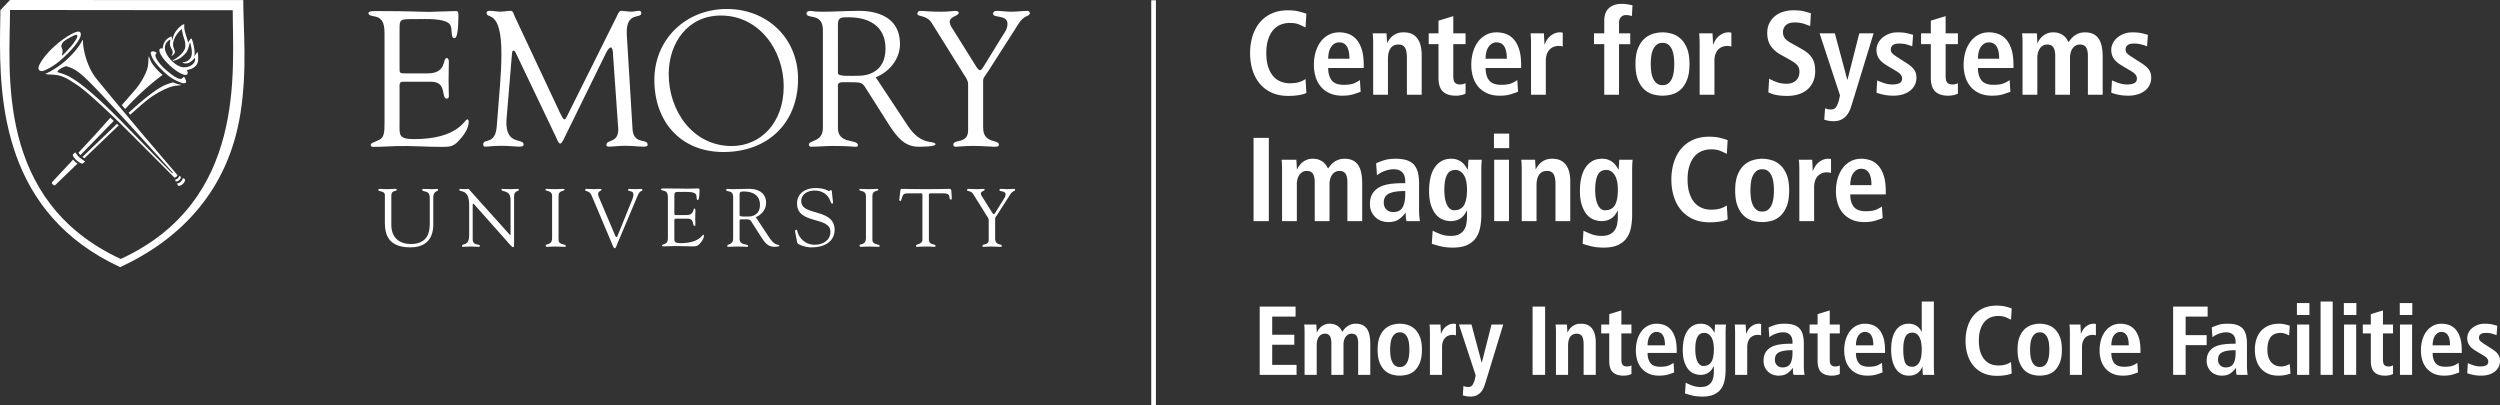
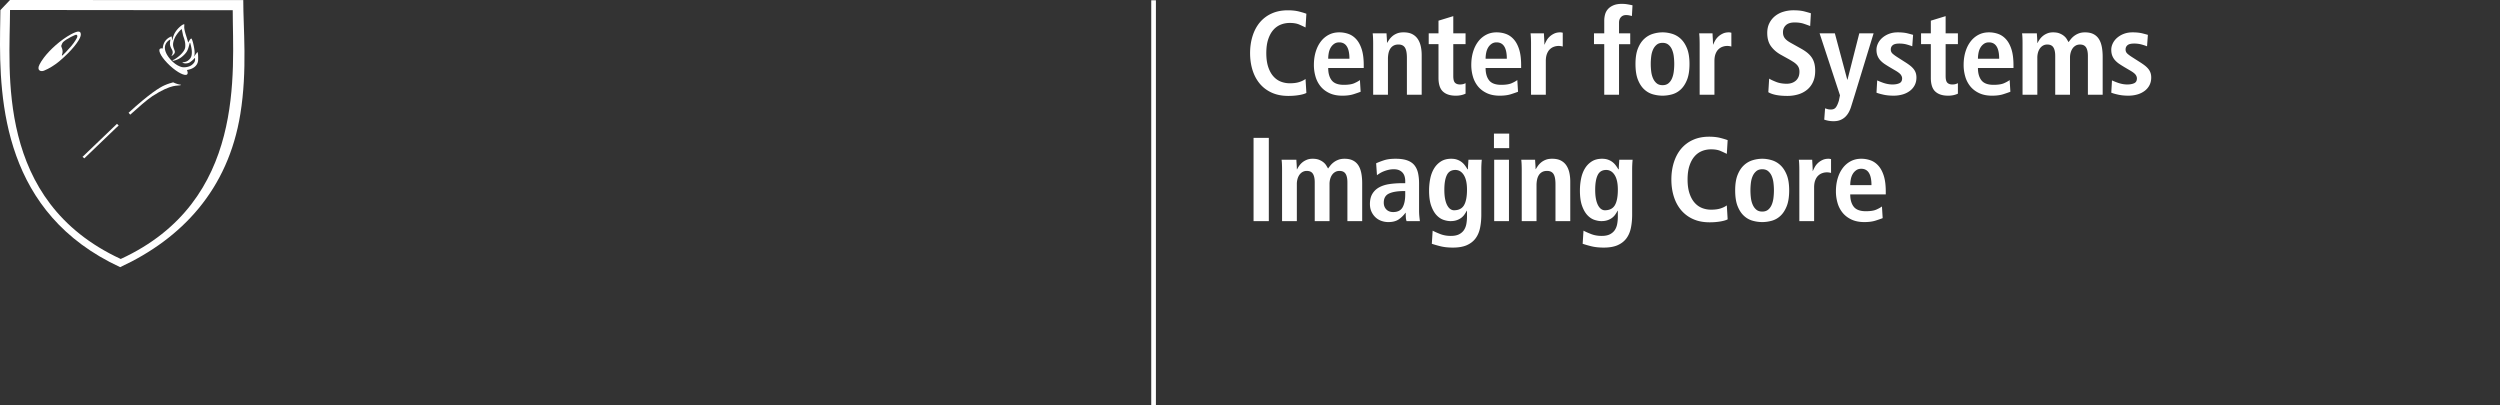
<svg xmlns="http://www.w3.org/2000/svg" version="1.1" id="Layer_1" x="0" y="0" viewBox="0 0 540 87.575" xml:space="preserve">
  <rect x="0" y="0" width="540" height="87.575" fill="#333333" stroke="none" />
  <title>
    Emory University Center for Systems Imaging Core
  </title>
  <style>
    .st0{fill:#fff}
  </style>
  <path class="st0" d="M282.178 20.073c-.344.189-.872.344-1.585.464-.712.12-1.481.18-2.305.18-1.373 0-2.576-.236-3.606-.708s-1.888-1.12-2.576-1.945c-.687-.824-1.206-1.798-1.558-2.923-.352-1.124-.527-2.348-.527-3.67 0-1.304.175-2.524.527-3.657.352-1.133.867-2.112 1.545-2.936a7.12 7.12 0 012.55-1.945c1.021-.472 2.202-.708 3.541-.708.927 0 1.739.091 2.434.271.695.18 1.214.339 1.558.476l-.18 2.962a34.254 34.254 0 00-1.327-.618c-.54-.24-1.232-.36-2.074-.36-.686 0-1.335.12-1.944.36a4.19 4.19 0 00-1.61 1.146c-.464.524-.833 1.198-1.108 2.022-.275.824-.412 1.82-.412 2.988s.138 2.164.412 2.988c.275.825.644 1.499 1.108 2.022.463.524 1 .905 1.61 1.146.609.24 1.258.361 1.944.361.807 0 1.481-.086 2.022-.258.541-.172 1-.395 1.378-.67l.183 3.012zM293.898 19.816c-.343.138-.849.313-1.519.528-.67.214-1.485.322-2.447.322-1.064 0-1.983-.181-2.756-.541-.773-.36-1.409-.841-1.907-1.442a5.897 5.897 0 01-1.107-2.112 8.865 8.865 0 01-.361-2.55c0-.996.125-1.919.373-2.769.25-.85.61-1.593 1.083-2.228a5.13 5.13 0 011.725-1.494c.678-.361 1.438-.541 2.279-.541a5.89 5.89 0 012.035.348c.635.231 1.197.622 1.687 1.172.489.55.875 1.275 1.159 2.177.283.901.425 2.03.425 3.387v.618h-7.676c0 1.133.254 2.022.76 2.666.507.644 1.378.966 2.615.966.979 0 1.729-.116 2.254-.348.523-.232.931-.459 1.223-.683l.155 2.524zm-2.421-7.135c0-2.352-.738-3.529-2.215-3.529-.411 0-.769.103-1.068.309a2.563 2.563 0 00-.747.798c-.198.326-.34.704-.426 1.133a6.543 6.543 0 00-.129 1.288h4.585zM296.603 9.384c0-.412-.009-.807-.026-1.185a14.394 14.394 0 00-.077-1.005h2.988c.017.344.038.683.064 1.017.025.335.038.674.038 1.018h.051c.121-.206.271-.438.451-.696.181-.258.408-.502.683-.734.275-.232.605-.425.991-.58.386-.154.854-.232 1.405-.232.755 0 1.381.129 1.879.386.498.258.897.614 1.198 1.069.3.455.515.979.644 1.571.129.593.193 1.223.193 1.893v8.551h-3.194v-7.959c0-1.03-.141-1.768-.425-2.215-.284-.446-.752-.67-1.404-.67-.413 0-.765.081-1.056.244a1.952 1.952 0 00-.708.67c-.18.284-.309.614-.386.992a6.053 6.053 0 00-.116 1.21v7.727h-3.193V9.384zM310.716 4.465l3.194-.979v3.709h2.652v2.344h-2.652v6.877c0 .721.124 1.206.373 1.455.249.25.605.374 1.068.374.292 0 .536-.03.734-.09.197-.06.356-.125.476-.193v2.266c-.24.12-.536.223-.888.309a5.317 5.317 0 01-1.249.129c-1.185 0-2.1-.296-2.744-.889-.644-.592-.966-1.584-.966-2.975V9.539h-2.112V7.195h2.112v-2.73zM327.895 19.816c-.343.138-.849.313-1.519.528-.67.214-1.485.322-2.447.322-1.064 0-1.983-.181-2.756-.541-.773-.36-1.409-.841-1.907-1.442a5.897 5.897 0 01-1.107-2.112 8.865 8.865 0 01-.361-2.55c0-.996.125-1.919.373-2.769.25-.85.61-1.593 1.083-2.228a5.13 5.13 0 011.725-1.494c.678-.361 1.438-.541 2.279-.541.721 0 1.4.116 2.035.348.635.231 1.197.622 1.687 1.172.489.55.875 1.275 1.159 2.177.283.901.425 2.03.425 3.387v.618h-7.676c0 1.133.254 2.022.76 2.666.507.644 1.378.966 2.615.966.979 0 1.729-.116 2.254-.348.523-.232.931-.459 1.223-.683l.155 2.524zm-2.421-7.135c0-2.352-.738-3.529-2.215-3.529-.411 0-.769.103-1.068.309a2.563 2.563 0 00-.747.798c-.198.326-.34.704-.426 1.133s-.129.859-.129 1.288h4.585zM330.703 9.384c0-.412-.009-.807-.026-1.185a14.443 14.443 0 00-.076-1.005h2.884c.017.395.038.798.064 1.21.025.413.038.816.038 1.211h.051c.104-.258.24-.541.412-.85.171-.309.394-.592.67-.85.274-.258.601-.477.978-.657.378-.18.816-.271 1.314-.271.103 0 .197.009.284.026l.258.051v2.988a3.363 3.363 0 00-.901-.129c-.327 0-.653.056-.979.168a2.442 2.442 0 00-.888.541c-.267.249-.481.584-.644 1.005-.164.421-.246.94-.246 1.558v7.263h-3.193V9.384zM346.518 9.539h-2.215V7.195h2.215V4.491c0-.48.059-.94.18-1.378.12-.438.33-.825.631-1.159.3-.335.695-.605 1.185-.811.489-.206 1.095-.309 1.815-.309.43 0 .841.034 1.236.103.395.069.748.138 1.056.206l-.129 2.318a10.35 10.35 0 00-.593-.142 3.357 3.357 0 00-.67-.064c-.463 0-.833.151-1.107.451-.276.301-.413.7-.413 1.198v2.292h2.421V9.54h-2.421v10.92h-3.193V9.539zM353.265 13.814c0-1.356.176-2.472.528-3.348.352-.875.811-1.571 1.378-2.086a4.827 4.827 0 011.892-1.082 7.184 7.184 0 012.047-.309c.67 0 1.352.103 2.048.309a4.706 4.706 0 011.879 1.082c.558.515 1.013 1.211 1.365 2.086.352.876.528 1.992.528 3.348 0 1.391-.176 2.529-.528 3.413-.352.885-.807 1.584-1.365 2.099a4.467 4.467 0 01-1.879 1.056 7.792 7.792 0 01-2.048.284 7.784 7.784 0 01-2.047-.284 4.567 4.567 0 01-1.892-1.056c-.567-.515-1.026-1.214-1.378-2.099-.352-.884-.528-2.022-.528-3.413zm3.297 0c0 .55.034 1.099.103 1.648.068.55.202 1.043.399 1.481.197.438.46.79.786 1.056.326.267.747.399 1.262.399s.936-.133 1.263-.399c.326-.266.584-.618.773-1.056.188-.438.317-.931.386-1.481a13.21 13.21 0 000-3.296 5.293 5.293 0 00-.386-1.468 2.75 2.75 0 00-.773-1.043c-.327-.266-.748-.399-1.263-.399-.515 0-.936.133-1.262.399a2.862 2.862 0 00-.786 1.043c-.197.43-.331.919-.399 1.468-.069.55-.103 1.099-.103 1.648zM367.122 9.384c0-.412-.009-.807-.026-1.185a14.443 14.443 0 00-.076-1.005h2.884c.017.395.038.798.064 1.21.025.413.038.816.038 1.211h.051c.104-.258.24-.541.413-.85.171-.309.394-.592.67-.85.274-.258.601-.477.978-.657.378-.18.816-.271 1.314-.271.103 0 .197.009.284.026l.258.051v2.988a3.363 3.363 0 00-.901-.129c-.327 0-.653.056-.979.168a2.442 2.442 0 00-.888.541c-.267.249-.481.584-.644 1.005-.164.421-.245.94-.245 1.558v7.263h-3.193V9.384zM382.138 16.982c.326.206.824.442 1.494.708.669.267 1.442.399 2.318.399.36 0 .703-.052 1.03-.155a2.56 2.56 0 00.875-.476c.258-.214.46-.485.606-.811.146-.326.218-.712.218-1.159 0-.326-.047-.609-.141-.85a2.06 2.06 0 00-.439-.67 4.144 4.144 0 00-.733-.593 21 21 0 00-1.03-.618l-1.674-.927c-.893-.498-1.606-1.116-2.138-1.854s-.799-1.691-.799-2.859c0-.807.155-1.515.464-2.125a4.59 4.59 0 011.237-1.532 5.279 5.279 0 011.803-.927 7.486 7.486 0 012.163-.309c.962 0 1.765.087 2.409.258.644.172 1.095.301 1.352.386l-.155 2.756a30.1 30.1 0 00-1.404-.503c-.54-.18-1.197-.27-1.97-.27-.824 0-1.447.198-1.867.592-.422.395-.631.901-.631 1.52 0 .344.051.635.154.876.104.24.244.451.426.631.18.181.381.344.605.489.223.146.464.288.721.425l1.932 1.082c.532.292.992.593 1.378.901.386.309.708.648.966 1.018.258.369.451.79.58 1.262.129.472.193 1.026.193 1.661 0 .911-.155 1.704-.464 2.382a4.638 4.638 0 01-1.275 1.687 5.46 5.46 0 01-1.907 1.004 8.114 8.114 0 01-2.382.335c-1.837 0-3.202-.266-4.095-.798l.18-2.936zM399.008 17.214h.051l2.55-10.019h3.091l-4.096 13.393-.747 2.396c-.138.463-.314.888-.528 1.275s-.472.721-.773 1.005a3.356 3.356 0 01-1.068.67c-.412.163-.884.244-1.417.244-.43 0-.816-.034-1.159-.103a6.325 6.325 0 01-.876-.232l.181-2.447c.188.068.377.129.566.18.188.052.403.077.644.077.48.017.845-.129 1.095-.438.249-.309.476-.807.682-1.494l.232-1.133-4.405-13.393h3.297l2.68 10.019zM405.472 17.369l.515.219c.223.095.481.193.773.296.292.103.61.189.953.258a5.49 5.49 0 001.083.103c.584 0 1.073-.09 1.468-.271.394-.18.593-.528.593-1.043 0-.258-.091-.515-.271-.773-.18-.258-.562-.558-1.146-.901l-1.314-.773a28.667 28.667 0 01-1.004-.631 5.184 5.184 0 01-.901-.747 3.207 3.207 0 01-.657-1.004c-.164-.386-.244-.837-.244-1.352 0-.464.107-.919.322-1.365.214-.446.519-.846.914-1.198a4.787 4.787 0 011.443-.863c.566-.223 1.201-.335 1.906-.335.859 0 1.589.077 2.189.232.602.154.979.258 1.134.309l-.18 2.472c-.395-.154-.816-.292-1.263-.412s-.962-.181-1.545-.181c-.653 0-1.12.116-1.404.348-.284.232-.425.545-.425.94 0 .361.133.662.398.901.267.241.632.507 1.095.798l1.572 1.005c.412.258.773.507 1.082.747.309.24.566.489.773.747.206.258.361.537.464.837.103.3.155.64.155 1.017 0 .618-.125 1.168-.374 1.648a3.616 3.616 0 01-1.03 1.223 4.811 4.811 0 01-1.557.773 6.902 6.902 0 01-1.984.271c-.824 0-1.557-.073-2.201-.219-.644-.145-1.138-.287-1.481-.425l.149-2.651zM417.062 4.465l3.194-.979v3.709h2.652v2.344h-2.652v6.877c0 .721.124 1.206.373 1.455.249.25.605.374 1.068.374.292 0 .536-.03.734-.09.197-.06.356-.125.476-.193v2.266c-.24.12-.536.223-.888.309a5.317 5.317 0 01-1.249.129c-1.185 0-2.1-.296-2.744-.889-.644-.592-.966-1.584-.966-2.975V9.539h-2.112V7.195h2.112v-2.73zM434.242 19.816c-.343.138-.849.313-1.519.528-.67.214-1.485.322-2.447.322-1.064 0-1.983-.181-2.756-.541-.773-.36-1.409-.841-1.907-1.442a5.897 5.897 0 01-1.107-2.112 8.865 8.865 0 01-.361-2.55c0-.996.125-1.919.373-2.769.25-.85.61-1.593 1.083-2.228a5.13 5.13 0 011.725-1.494c.678-.361 1.438-.541 2.279-.541a5.89 5.89 0 012.035.348c.635.231 1.197.622 1.687 1.172.489.55.875 1.275 1.159 2.177.283.901.425 2.03.425 3.387v.618h-7.676c0 1.133.254 2.022.76 2.666.507.644 1.378.966 2.615.966.979 0 1.729-.116 2.254-.348.523-.232.931-.459 1.223-.683l.155 2.524zm-2.421-7.135c0-2.352-.738-3.529-2.215-3.529-.411 0-.769.103-1.068.309a2.563 2.563 0 00-.747.798c-.198.326-.34.704-.426 1.133s-.129.859-.129 1.288h4.585zM436.87 9.359c0-.48-.009-.901-.026-1.262s-.043-.661-.077-.901h3.194c.017.344.038.691.064 1.043.025.352.038.7.038 1.043h.051c.121-.258.28-.524.477-.798.197-.275.429-.519.695-.734.267-.215.58-.395.941-.541.36-.146.773-.219 1.236-.219.567 0 1.039.077 1.417.232.378.154.696.34.954.554.258.215.459.447.605.695.146.25.271.46.373.631.155-.223.335-.459.541-.708s.451-.476.734-.683c.283-.206.609-.377.978-.515.369-.137.803-.206 1.301-.206.721 0 1.327.125 1.816.374.489.249.879.601 1.172 1.056.292.455.502 1.009.631 1.661.129.653.193 1.382.193 2.189v8.191h-3.193V12.09c0-.824-.134-1.442-.399-1.854-.267-.413-.7-.618-1.301-.618-.36 0-.674.077-.94.232a2.07 2.07 0 00-.67.618c-.18.258-.318.558-.413.901a3.948 3.948 0 00-.141 1.056v8.036h-3.194V12.09c0-.824-.133-1.442-.399-1.854-.266-.413-.699-.618-1.3-.618a1.84 1.84 0 00-.941.232c-.267.154-.489.36-.669.618a2.901 2.901 0 00-.413.901 3.948 3.948 0 00-.142 1.056v8.036h-3.193V9.359zM456.187 17.369l.515.219c.223.095.481.193.773.296.292.103.61.189.953.258a5.49 5.49 0 001.083.103c.584 0 1.072-.09 1.468-.271.394-.18.593-.528.593-1.043 0-.258-.091-.515-.271-.773-.18-.258-.562-.558-1.146-.901l-1.314-.773a28.667 28.667 0 01-1.004-.631 5.184 5.184 0 01-.901-.747 3.207 3.207 0 01-.657-1.004c-.164-.386-.245-.837-.245-1.352 0-.464.107-.919.322-1.365.214-.446.519-.846.914-1.198a4.787 4.787 0 011.443-.863c.566-.223 1.201-.335 1.906-.335.859 0 1.589.077 2.189.232.602.154.979.258 1.134.309l-.18 2.472a12.146 12.146 0 00-1.263-.412 5.98 5.98 0 00-1.545-.181c-.653 0-1.12.116-1.404.348-.284.232-.425.545-.425.94 0 .361.133.662.398.901.267.241.632.507 1.095.798l1.572 1.005c.413.258.773.507 1.082.747.309.24.566.489.773.747.206.258.361.537.464.837.103.3.155.64.155 1.017 0 .618-.125 1.168-.374 1.648a3.616 3.616 0 01-1.03 1.223 4.811 4.811 0 01-1.557.773 6.902 6.902 0 01-1.984.271c-.824 0-1.557-.073-2.201-.219-.644-.145-1.138-.287-1.481-.425l.15-2.651zM270.768 29.783h3.297v17.978h-3.297V29.783zM276.925 36.66c0-.48-.009-.901-.026-1.262a9.914 9.914 0 00-.077-.901h3.194c.017.344.038.691.064 1.043.025.352.038.7.038 1.043h.051c.121-.258.28-.524.477-.798.197-.275.429-.519.695-.734.267-.215.58-.395.941-.541.36-.146.773-.219 1.236-.219.567 0 1.039.077 1.417.232.378.154.696.34.954.554.258.215.459.447.605.695.146.25.271.46.373.631.155-.223.335-.459.541-.708.206-.249.451-.476.734-.683.283-.206.609-.377.978-.515.369-.137.803-.206 1.301-.206.721 0 1.327.125 1.816.374.489.249.879.601 1.172 1.056.292.455.502 1.009.631 1.661.129.653.193 1.382.193 2.189v8.191h-3.193V39.39c0-.824-.134-1.442-.399-1.854-.267-.413-.7-.618-1.301-.618-.36 0-.674.077-.94.232a2.07 2.07 0 00-.67.618c-.18.258-.318.558-.413.901a3.948 3.948 0 00-.141 1.056v8.036h-3.194V39.39c0-.824-.133-1.442-.399-1.854-.266-.413-.699-.618-1.3-.618a1.84 1.84 0 00-.941.232c-.267.154-.489.36-.669.618a2.901 2.901 0 00-.413.901 3.948 3.948 0 00-.142 1.056v8.036h-3.193V36.66zM297.247 35.269a16.487 16.487 0 011.674-.644c.669-.223 1.51-.335 2.523-.335 1.03 0 1.876.121 2.537.361.661.241 1.176.593 1.545 1.056.369.464.627 1.026.773 1.687.146.661.219 1.404.219 2.228v5.796c0 .481.021.927.064 1.338.042.412.08.748.116 1.005h-2.884a3.194 3.194 0 01-.155-.85 17.327 17.327 0 01-.026-.953h-.051a5.956 5.956 0 01-1.442 1.417c-.567.395-1.323.593-2.267.593a4.429 4.429 0 01-1.494-.258 3.6 3.6 0 01-1.262-.761 3.86 3.86 0 01-.876-1.223c-.223-.48-.335-1.03-.335-1.648 0-.892.176-1.631.528-2.215a3.842 3.842 0 011.456-1.391c.618-.343 1.352-.58 2.201-.708.85-.129 1.782-.193 2.795-.193h.644v-.489a3.54 3.54 0 00-.129-.953 2.102 2.102 0 00-.425-.811 2.104 2.104 0 00-.761-.553c-.309-.137-.695-.206-1.159-.206a5.04 5.04 0 00-1.146.129 6.906 6.906 0 00-1.03.322 5.658 5.658 0 00-.85.425 6.974 6.974 0 00-.605.412l-.178-2.578zm6.284 6.002h-.284c-1.373 0-2.443.176-3.206.528-.764.352-1.146 1.009-1.146 1.97 0 .601.184 1.091.553 1.468.369.378.863.567 1.481.567.962 0 1.636-.336 2.022-1.005.386-.669.579-1.597.579-2.782v-.746zM309.454 49.822c.377.206.915.446 1.61.721.695.274 1.464.413 2.305.413.756 0 1.361-.121 1.816-.361.455-.24.807-.554 1.056-.941.249-.386.416-.833.502-1.338a9.15 9.15 0 00.129-1.533v-1.262h-.051a8.863 8.863 0 01-.477.785c-.18.268-.407.507-.682.722a3.52 3.52 0 01-.992.527c-.386.138-.837.206-1.352.206-.464 0-.966-.09-1.506-.271-.541-.18-1.043-.515-1.507-1.004-.464-.489-.85-1.163-1.159-2.022-.309-.858-.464-1.957-.464-3.296 0-.91.086-1.781.258-2.614.172-.833.451-1.562.837-2.189a4.6 4.6 0 011.481-1.507c.601-.378 1.339-.567 2.215-.567.48 0 .901.064 1.262.193s.678.296.953.503c.275.206.515.447.721.721.206.275.395.558.566.85h.104c0-.343.013-.687.038-1.03.026-.343.047-.687.064-1.03h2.884c-.034.344-.06.691-.076 1.043-.018.352-.026.7-.026 1.043v9.787c0 1.03-.091 1.984-.271 2.859s-.502 1.627-.966 2.254c-.464.627-1.091 1.117-1.88 1.469-.79.351-1.794.527-3.013.527-1.064 0-1.992-.103-2.782-.309a24.902 24.902 0 01-1.777-.515l.18-2.834zm2.524-8.835c0 .773.055 1.439.167 1.996.112.558.267 1.018.464 1.378.197.36.421.627.67.799.249.171.51.258.786.258 1.012 0 1.734-.365 2.163-1.095.429-.73.644-1.851.644-3.362 0-1.391-.236-2.451-.708-3.181-.473-.729-1.095-1.086-1.867-1.069-.841.018-1.439.395-1.79 1.133-.353.739-.529 1.787-.529 3.143zM322.693 28.856h3.296v3.143h-3.296v-3.143zm.051 5.641h3.193v13.264h-3.193V34.497zM328.695 36.686c0-.412-.009-.807-.026-1.185a14.394 14.394 0 00-.077-1.005h2.988c.017.344.038.683.064 1.017.025.335.038.674.038 1.018h.051c.121-.206.271-.438.451-.696.181-.258.408-.502.683-.734.275-.232.605-.425.991-.58.386-.154.854-.232 1.405-.232.755 0 1.381.129 1.879.386.498.258.897.614 1.198 1.069.3.455.515.979.644 1.571.129.593.193 1.223.193 1.893v8.551h-3.194V39.8c0-1.03-.141-1.768-.425-2.215-.284-.446-.752-.67-1.404-.67-.413 0-.765.081-1.056.244a1.952 1.952 0 00-.708.67c-.18.284-.309.614-.386.992a6.053 6.053 0 00-.116 1.21v7.727h-3.193V36.686zM342.035 49.822c.377.206.915.446 1.61.721.695.274 1.464.413 2.305.413.756 0 1.361-.121 1.816-.361.455-.24.807-.554 1.056-.941.249-.386.415-.833.502-1.338a9.15 9.15 0 00.129-1.533v-1.262h-.051a8.863 8.863 0 01-.477.785c-.18.268-.407.507-.682.722a3.52 3.52 0 01-.992.527c-.386.138-.837.206-1.352.206-.464 0-.966-.09-1.506-.271-.541-.18-1.043-.515-1.507-1.004-.464-.489-.85-1.163-1.159-2.022-.309-.858-.464-1.957-.464-3.296 0-.91.086-1.781.258-2.614.172-.833.451-1.562.837-2.189a4.6 4.6 0 011.481-1.507c.601-.378 1.339-.567 2.215-.567.48 0 .901.064 1.262.193s.678.296.953.503c.275.206.515.447.721.721.206.275.395.558.566.85h.104c0-.343.013-.687.038-1.03.026-.343.047-.687.064-1.03h2.884c-.034.344-.06.691-.076 1.043-.018.352-.026.7-.026 1.043v9.787c0 1.03-.091 1.984-.271 2.859-.18.875-.502 1.627-.966 2.254-.464.627-1.091 1.117-1.88 1.469-.79.351-1.794.527-3.013.527-1.064 0-1.992-.103-2.782-.309a24.902 24.902 0 01-1.777-.515l.18-2.834zm2.525-8.835c0 .773.055 1.439.167 1.996.112.558.267 1.018.464 1.378.197.36.421.627.67.799.249.171.51.258.786.258 1.012 0 1.734-.365 2.163-1.095.429-.73.644-1.851.644-3.362 0-1.391-.236-2.451-.708-3.181-.473-.729-1.095-1.086-1.867-1.069-.841.018-1.439.395-1.79 1.133-.353.739-.529 1.787-.529 3.143zM373.174 47.375c-.344.189-.872.343-1.585.464-.712.12-1.481.18-2.305.18-1.373 0-2.576-.236-3.606-.708a7.21 7.21 0 01-2.576-1.945c-.687-.824-1.206-1.798-1.558-2.923-.352-1.124-.527-2.348-.527-3.67 0-1.304.175-2.524.527-3.657s.867-2.112 1.545-2.936a7.12 7.12 0 012.55-1.945c1.021-.472 2.202-.708 3.541-.708.927 0 1.739.091 2.434.271.695.18 1.214.339 1.558.476l-.18 2.962a34.254 34.254 0 00-1.327-.618c-.54-.24-1.232-.36-2.074-.36-.686 0-1.335.12-1.944.36a4.19 4.19 0 00-1.61 1.146c-.464.524-.833 1.198-1.108 2.022s-.413 1.82-.413 2.988.138 2.164.413 2.988c.275.824.644 1.499 1.108 2.022.463.523 1 .905 1.61 1.146.609.24 1.258.361 1.944.361.807 0 1.481-.087 2.022-.258.541-.172 1-.395 1.378-.67l.183 3.012zM374.797 41.116c0-1.356.176-2.472.528-3.348.352-.875.811-1.571 1.378-2.086a4.827 4.827 0 011.892-1.082 7.184 7.184 0 012.047-.309c.67 0 1.352.103 2.048.309a4.706 4.706 0 011.879 1.082c.558.515 1.013 1.211 1.365 2.086.352.876.528 1.992.528 3.348 0 1.391-.176 2.529-.528 3.413-.352.885-.807 1.584-1.365 2.099a4.467 4.467 0 01-1.879 1.056 7.792 7.792 0 01-2.048.284 7.784 7.784 0 01-2.047-.284 4.567 4.567 0 01-1.892-1.056c-.567-.515-1.026-1.213-1.378-2.099-.352-.884-.528-2.022-.528-3.413zm3.297 0c0 .55.034 1.099.103 1.648.068.55.202 1.043.399 1.48.197.439.46.791.786 1.056.326.267.747.399 1.262.399s.936-.133 1.263-.399c.326-.266.584-.618.773-1.056.188-.437.317-.931.386-1.48a13.21 13.21 0 000-3.296A5.293 5.293 0 00382.68 38a2.75 2.75 0 00-.773-1.043c-.327-.266-.748-.399-1.263-.399-.515 0-.936.133-1.262.399a2.862 2.862 0 00-.786 1.043c-.197.43-.331.919-.399 1.468s-.103 1.099-.103 1.648zM388.654 36.686c0-.412-.009-.807-.026-1.185a14.443 14.443 0 00-.076-1.005h2.884c.017.395.038.798.064 1.21.025.413.038.816.038 1.211h.051c.104-.258.24-.541.413-.85.171-.309.394-.592.67-.85.274-.258.601-.477.978-.657.378-.18.816-.271 1.314-.271.103 0 .197.009.284.026l.258.051v2.988a3.363 3.363 0 00-.901-.129c-.327 0-.653.056-.979.168a2.442 2.442 0 00-.888.541c-.267.249-.481.584-.644 1.005-.164.421-.245.94-.245 1.558v7.263h-3.193V36.686zM406.657 47.117c-.343.138-.849.313-1.519.528-.67.214-1.485.322-2.447.322-1.064 0-1.983-.181-2.756-.541-.773-.36-1.409-.841-1.907-1.443a5.893 5.893 0 01-1.107-2.111 8.865 8.865 0 01-.361-2.55c0-.996.125-1.919.373-2.769.25-.85.61-1.593 1.083-2.228a5.13 5.13 0 011.725-1.494c.678-.361 1.438-.541 2.279-.541a5.89 5.89 0 012.035.348c.635.231 1.197.622 1.687 1.172.489.55.875 1.275 1.159 2.177.283.901.425 2.03.425 3.387v.618h-7.676c0 1.133.254 2.022.76 2.666.507.644 1.378.966 2.615.966.979 0 1.729-.116 2.254-.348.523-.231.931-.459 1.223-.682l.155 2.523zm-2.42-7.134c0-2.352-.738-3.529-2.215-3.529-.411 0-.769.103-1.068.309a2.563 2.563 0 00-.747.798c-.198.326-.34.704-.426 1.133a6.543 6.543 0 00-.129 1.288h4.585z" />
  <g>
-     <path class="st0" d="M84.526 48.587c0 2.827 1.838 4.121 4.221 4.121 3.323 0 4.082-2.193 4.082-4.284v-5.729c0-1.797-1.641-1.062-1.641-1.726 0-.087.122-.171.176-.171.688 0 1.378.06 2.066.06.336 0 .653-.06.974-.06.088 0 .227.084.227.191 0 .483-1.046.101-1.046 1.722v5.483c0 .869.214 5.236-4.926 5.236-4.646 0-5.527-2.6-5.527-5.322v-5.964c0-1.038-1.435-.618-1.435-1.175 0-.121.302-.171.39-.171.46 0 .902.06 1.378.06.567 0 1.13-.06 1.678-.06.09 0 .566-.036.566.171 0 .483-1.183 0-1.183 1.266v6.352zM101.339 44.281c0-3.68-2.141-2.652-2.141-3.31 0-.103.179-.173.268-.173.283 0 .548.06.83.06.266 0 .549-.06.817-.06.193 0 .348.282.458.406l8.447 9.401c.106.123.174.193.21.193.036 0 .054-.052.054-.193v-7.401c0-2.32-1.966-1.646-1.966-2.233 0-.123.088-.173.193-.173.531 0 1.044.06 1.614.06.598 0 1.358-.06 1.785-.06.105 0 .175.05.175.157 0 .461-1.043.141-1.043 1.433v10.254c0 .517-.019.763-.16.763-.123 0-.298-.088-.668-.495l-7.618-8.576c-.034-.036-.247-.336-.371-.336-.073 0-.122.05-.122.408v7.228c0 1.592 1.553.974 1.553 1.451 0 .084-.016.231-.193.231-.425 0-.922-.064-1.785-.064-.62 0-1.539.064-1.663.064-.214 0-.229-.111-.229-.199 0-.618 1.555.161 1.555-2.314v-6.522zM119.253 42.317c-.014-1.292-1.431-.94-1.431-1.324 0-.161.034-.195.177-.195.654 0 1.29.06 1.944.06.545 0 1.097-.06 1.644-.06.287 0 .339.034.339.173 0 .425-1.277.022-1.277 1.346v9.494c0 1.203 1.578.797 1.578 1.324 0 .129-.054.181-.353.181-.408 0-1.171-.064-1.931-.064-1.077 0-1.45.064-1.696.064-.317 0-.372-.091-.372-.268 0-.513 1.378.068 1.378-1.68v-9.051zM127.764 42.168c-.447-1.064-1.366-.726-1.366-1.119 0-.161.091-.25.25-.25.548 0 1.098.054 1.626.054.481 0 1.149-.054 1.397-.054.106 0 .251.073.251.181.017.248-.728.27-.728.904 0 .247.091.529.159.69l3.099 7.294c.385.938.513 1.344.708 1.344.173 0 .229-.282.32-.493l3.079-7.596c.106-.268.316-.831.246-1.203 0-.817-1.133-.479-1.133-.889 0-.177.087-.231.265-.231.387 0 .778.054 1.165.054.852 0 1.116-.054 1.361-.054.198 0 .304.073.304.231 0 .394-.499-.05-.993 1.137l-4.404 10.425c-.193.441-.319 1.028-.583 1.028-.283 0-.496-.745-.654-1.115l-4.369-10.338zM159.751 42.027c0-.69.377-.656 1.011-.656 1.737 0 3.393.728 3.393 2.884 0 2.195-1.706 2.513-2.467 2.513-.833 0-1.937.087-1.937-.247v-4.494zm3.495 4.881c1.242-.495 2.233-1.68 2.233-3.063 0-3.405-3.916-3.049-4.198-3.049-.924 0-1.936.06-2.957.06-.902 0-.814-.06-1.132-.06-.215 0-.354.101-.354.205 0 .6 1.521-.121 1.521 1.572v8.999c0 1.346-1.292 1.095-1.292 1.541 0 .107.073.197.175.197.674 0 1.348-.058 2.02-.058 1.469 0 1.873.058 2.034.058.144 0 .298.034.298-.143 0-.608-1.844-.054-1.844-1.578v-3.725c0-.181-.101-.495.465-.495 1.985 0 1.72-.056 2.356.936l1.969 3.091c.672 1.008 1.364 1.914 2.654 1.914.158 0 1.151 0 1.151-.215 0-.429-.867.229-2.14-1.718l-2.959-4.469zM171.767 50.172c-.067-.354.02-.553.196-.553.255 0 .255.213.348.588.21.815 1.272 2.656 3.712 2.656 1.695 0 3.349-.94 3.349-2.795 0-3.411-7.213-1.501-7.213-6.117 0-2.248 1.891-3.332 3.937-3.332 2.155 0 2.741.642 2.992.642.161 0 .195-.195.371-.195.104 0 .191.056.212.251l.26 2.405c.016.143-.017.264-.191.264-.193 0-.316-.37-.368-.531-.535-1.519-1.835-2.298-3.399-2.298-1.411 0-2.904.672-2.904 2.298 0 3.324 7.214 1.38 7.214 6.262 0 1.485-1.034 3.715-5.077 3.715-1.32 0-2.93-.656-2.996-.978l-.443-2.282zM187.042 42.317c-.019-1.292-1.436-.94-1.436-1.324 0-.161.038-.195.18-.195.654 0 1.292.06 1.942.06.548 0 1.099-.06 1.645-.06.285 0 .339.034.339.173 0 .425-1.276.022-1.276 1.346v9.494c0 1.203 1.576.797 1.576 1.324 0 .129-.054.181-.354.181-.408 0-1.168-.064-1.93-.064-1.079 0-1.449.064-1.692.064-.322 0-.374-.091-.374-.268 0-.513 1.38.068 1.38-1.68v-9.051zM199.243 42.58c0-.127.072-.797-.178-.813h-2.886c-1.102 0-1.135.262-1.457 1.235-.056.177-.066.407-.298.407-.107 0-.183-.125-.183-.215l.198-1.71c.021-.213 0-.686.321-.686 1.382 0 2.747.06 5.029.06 3.202 0 4.829-.06 5.182-.06.411 0 .501.101.522.509l.086 1.415c.017.173.038.39-.196.39-.658 0 .306-1.344-1.505-1.344h-2.535c-.794 0-.704-.072-.704.865v9.017c0 1.485 1.433.901 1.433 1.451 0 .052.017.215-.161.215-.425 0-.92-.064-1.432-.064-1.98 0-2.317.064-2.423.064-.162 0-.214-.052-.214-.231 0-.425 1.401-.248 1.401-1.312V42.58zM210.2 41.91c-.459-.761-1.328-.547-1.328-.847 0-.125.107-.266.229-.266.478 0 .818.056 2.017.056.584 0 1.061-.056 1.242-.056.121 0 .333.016.333.177 0 .3-.828.316-.828.831 0 .282.208.567.314.722l2.144 3.413c.142.213.247.32.351.32.089 0 .193-.125.335-.356l1.822-2.95c.126-.195.372-.495.372-.972 0-.869-1.327-.497-1.327-.92 0-.231.176-.266.375-.266.423 0 .865.056 1.292.056.511 0 1.024-.056 1.535-.056.108 0 .196.121.196.209 0 .197-.301.268-.425.34-.478.282-.708.777-.992 1.217l-2.474 3.855c-.288.439-.429.531-.429.795v4.332c0 1.537 1.451 1.04 1.451 1.588 0 .161-.155.181-.404.181-.268 0-1.29-.064-1.944-.064-.799 0-1.435.064-1.592.064-.166 0-.268-.02-.268-.215 0-.493 1.364-.032 1.364-1.29v-4.28c0-.336-.266-.688-.41-.9L210.2 41.91zM145.659 45.852c0 .606-.036.606.672.606h1.906c1.834 0 1.362-1.421 1.78-1.421.138 0 .189.197.189.338 0 .622-.033 1.223-.033 1.797 0 .459.033.92.033 1.39 0 .159-.069.231-.189.231-.538 0 .054-1.555-1.424-1.555h-2.612c-.376 0-.322.302-.322.566v3.25c0 1.038-.143 1.465 1.344 1.465 4.068 0 4.668-1.821 4.902-1.821.124 0 .143.179.143.215 0 .634-.462 1.252-.887 1.71-.563.626-.955.592-1.722.592-1.342 0-2.682-.099-4.024-.062-.707.016-1.45.062-2.159.062-.156 0-.264-.034-.264-.175.034-.207.215-.175.777-.453.461-.211.499-.708.499-1.533v-8.075c0-.801 0-1.654-.958-1.799-.143-.034-.531-.066-.531-.268 0-.141.108-.211.624-.211 3.332 0 4.253.054 4.994.054.356 0 1.97-.054 2.517-.054.143 0 .179.177.179.394 0 1.968-.25 2.107-.354 2.107-.427 0-.141-.849-.427-1.254-.451-.606-2.286-.497-2.991-.497-1.697 0-1.661-.07-1.661 1.117v3.284z" />
    <g>
-       <path class="st0" d="M155.71 3.354c8.323 0 13.57 7.55 13.57 15.311 0 7.89-4.993 12.878-11.226 12.878-8.448 0-13.611-7.632-13.611-15.522 0-6.739 4.099-12.667 11.267-12.667zm.557 29.481c9.513 0 16.112-6.196 16.112-15.79 0-8.83-6.689-15.106-15.389-15.106-8.751 0-15.647 6.447-15.647 15.321 0 8.995 5.657 15.575 14.924 15.575zM180.992 5.266c0-1.614.866-1.531 2.359-1.531 4.071 0 7.92 1.696 7.92 6.753 0 5.131-3.973 5.878-5.764 5.878-1.949 0-4.515.203-4.515-.58V5.266zm8.166 11.425c2.913-1.149 5.237-3.928 5.237-7.157 0-7.999-9.173-7.171-9.838-7.171-2.163 0-4.511.171-6.894.171-2.117 0-1.91-.171-2.652-.171-.499 0-.823.249-.823.499 0 1.413 3.556-.29 3.556 3.688v21.074c0 3.151-3.026 2.57-3.026 3.612 0 .248.174.457.414.457 1.574 0 3.14-.169 4.705-.169 3.437 0 4.387.169 4.763.169.328 0 .701.084.701-.332 0-1.413-4.308-.125-4.308-3.696v-8.751c0-.417-.251-1.163 1.07-1.163 4.65 0 4.03-.123 5.521 2.197l4.606 7.262c1.58 2.364 3.193 4.483 6.213 4.483.375 0 3.655 0 3.655-.499 0-1-2.992.539-5.974-4.028l-6.926-10.475zM201.252 4.968c-1.075-1.783-3.105-1.284-3.105-1.988 0-.292.251-.624.544-.624 1.116 0 1.898.179 4.714.179 1.364 0 2.482-.179 2.896-.179.29 0 .784.046.784.417 0 .702-1.941.74-1.941 1.948 0 .662.495 1.324.743 1.696l4.994 8c.328.497.577.747.825.747.198 0 .447-.292.774-.829l4.264-6.922c.289-.453.871-1.159.871-2.278 0-2.03-3.1-1.165-3.1-2.155 0-.539.407-.624.863-.624.991 0 2.029.179 3.019.179 1.199 0 2.397-.179 3.593-.179.251 0 .458.294.458.497 0 .459-.695.622-.992.791-1.111.662-1.652 1.821-2.316 2.859l-5.789 9.033c-.663 1.036-.992 1.244-.992 1.865v10.154c0 3.606 3.397 2.445 3.397 3.731 0 .37-.377.413-.952.413-.624 0-3.026-.181-4.542-.181-1.851 0-3.344.181-3.717.181-.37 0-.619-.042-.619-.497 0-1.161 3.184-.082 3.184-3.026v-10.03c0-.785-.62-1.616-.948-2.113l-6.91-11.065zM136.625 27.867c.205 3.477 3.266 1.944 3.266 3.395 0 .413-.541.413-.991.413-.789 0-2.237-.183-3.881-.183-1.279 0-2.605.183-3.581.183-.369 0-.456-.207-.456-.372 0-1.244 2.609-.332 2.564-3.393l-1.127-16.047c0-1.036-.205-1.616-.455-1.616-.294 0-.668.372-1.085 1.242l-8.568 17.456c-.208.37-.869 2.069-1.286 2.069-.414 0-.702-.911-.829-1.201l-8.816-18.448c-.13-.332-.335-.455-.502-.455-.123 0-.248.207-.282.622l-1.211 14.518c-.21 5.499 3.715 3.68 3.715 5.173 0 .413-.455.453-1.036.453-.537 0-2.397-.183-3.615-.183-2.152 0-2.854.183-3.655.183-.296 0-.417-.207-.417-.497 0-1.409 2.644.29 2.933-4.016.503-6.759.998-11.152.998-15.542 0-9.739-3.204-7.419-3.204-8.827 0-.37.325-.457.698-.457.744 0 1.489.181 2.279.181.741 0 1.479-.181 2.207-.181.583 0 .663.702.872 1.161l9.88 21.052c.462.869.622 1.244.92 1.244.205 0 .614-.869 1.284-2.24l9.876-19.808c.238-.457.571-1.449 1.062-1.409.414 0 1.733.181 1.934.181.958 0 1.328-.181 1.988-.181.251 0 .417.25.417.497 0 1.326-3.314-.455-3.145 4.477l1.249 20.556zM86.304 14.444c0 1.411-.08 1.411 1.569 1.411h4.464c4.287 0 3.183-3.32 4.162-3.32.329 0 .449.455.449.787 0 1.455-.054 2.861-.054 4.171 0 1.077.054 2.157.054 3.274 0 .374-.16.537-.449.537-1.273 0 .125-3.646-3.335-3.646h-6.116c-.87 0-.744.708-.744 1.328v7.626c0 2.445-.326 3.439 3.142 3.439 9.529 0 10.934-4.27 11.472-4.27.287 0 .326.417.326.497 0 1.493-1.071 2.942-2.06 4.024-1.326 1.503-2.236 1.423-4.038 1.423-3.143 0-6.277-.256-9.416-.173-1.646.044-3.381.173-5.028.173-.375 0-.621-.089-.621-.421.079-.503.497-.421 1.82-1.091 1.07-.495 1.159-1.656 1.159-3.602V7.721c0-1.867 0-3.859-2.236-4.191-.329-.083-1.238-.165-1.238-.644 0-.33.246-.497 1.444-.497 7.792 0 9.942.177 11.679.177.823 0 4.614-.177 5.898-.177.327 0 .408.415.408.91 0 4.6-.577 4.934-.824 4.934-.997 0-.333-1.992-.997-2.942-1.065-1.413-5.352-1.165-7.007-1.165-3.963 0-3.884-.165-3.884 2.612v7.706z" />
-     </g>
+       </g>
    <g>
      <path class="st0" d="M26.078 55.937C-1.106 43.365 2.153 15.285 2.166 2.155l48.104.048c-.012 13.132 3.015 41.22-24.192 53.734zM2.162 0L.089 2.179C.064 3.749.032 5.72.018 6.692c-.201 15.421.848 39.409 25.939 51.013 13.278-6.151 23.324-16.719 25.962-33.115 1.538-9.49.615-18.507.627-24.57L2.162 0z" />
-       <path class="st0" d="M15.801 34.469c-1.927 2.063-3.83 4.097-4.472 4.783-.148.157-.161.32-.073.417.134.147.312.332.384.344.119.028.205.078.41-.141.085-.097 2.203-2.141 4.704-4.55 0 0-.252-.129-.472-.322-.221-.199-.481-.531-.481-.531zM17.092 33.922c.491.475 1.292.936 1.292.936l-.443.423c-.165.181-.788-.107-1.389-.638-.598-.537-.949-1.123-.78-1.302l.489-.445s.341.555.831 1.026zM39.067 39.224c.394-.399.415-.767.415-.767l.437.213c.126.135.02.642-.384 1.036-.404.396-.951.529-1.082.392l-.231-.469c0 .001.433.007.845-.405zM38.407 38.516c.258-.233.346-.547.346-.547l.283.195c.094.099.009.418-.286.704-.295.292-.697.388-.79.288l-.166-.31c.001 0 .353-.095.613-.33zM39.747 16.558l-.511.453c-.698.268-2.289-.948-3.54-2.044-.838-.734-2.515-2.584-2.038-3.332l.21-.215c-.15-.091-.28-.167-.378-.221a.908.908 0 00-.537-.101c-.198.022-.359.109-.375.27-.036.334.157.777.425 1.302.264.525 1.309 2.04 3.41 3.717.959.767 2.059 1.238 2.853 1.527.142.054.641.157.858-.056.221-.221-.024-.608-.191-.978-.044-.1-.11-.207-.186-.322zM17.93 8.717c-.002.155-.002.33-.002.511 0 .509.465 4.733 2.903 7.779 2.102 2.626 8.457 10.2 9.468 11.401.949 1.127 7.181 8.415 7.965 9.339.033.04.074.089.08.099a.896.896 0 01-.27.348c-.199.157-.408.173-.408.173a2.859 2.859 0 01-.19-.191c-.227-.264-10.992-11.033-12.043-12.047-1.049-1.012-6.59-6.381-8.879-7.846-1.979-1.266-2.879-1.976-5.055-2.157 0 0-1.546-.056-1.648-.133-.022-.014.007-.083.045-.097.957-.392 3.051-1.61 4.702-3.181 2.318-2.197 3.054-3.737 3.169-3.976.027-.06.163-.075.163-.022zm1.518 9.121c-2.238-2.223-3.09-2.741-4.096-3.173-.523-.225-1.044-.396-1.197-.336-.44.165-1.098.455-1.507.813-.294.264-.268.388-.107.473.161.089 1.297.336 2.331.887 1.816.968 5.218 3.338 12.637 11.009a2050.51 2050.51 0 009.704 9.928l.15-.121s-8.631-9.681-15.368-16.842a113.326 113.326 0 00-2.547-2.638z" />
      <path class="st0" d="M12.803 13.242c-.984.823-2.211 1.582-3.3 2.022-.685.282-1.652-.032-.956-1.354.21-.398.511-.897.924-1.445 1.293-1.718 3.612-3.839 5.861-5.055.683-.37 1.313-.608 1.598-.592.554.032.585.501.485.944-.226.975-1.848 3.158-4.612 5.48zm.686-1.261c.246-.215 1.143-1.127 1.9-2.016.795-.936 1.216-1.771 1.216-1.771s.12-.264.101-.443c-.017-.143-.163-.199-.218-.25-.085-.074-2.025.803-2.88 1.602-.105.097-.29.491-.377.777-.074.244.567.93.144 1.972-.058.145.079.161.114.129zM25.267 26.744c-.45.427-7.447 7.139-7.447 7.139.101.101.397.316.397.316s6.423-6.173 6.902-6.618c.131-.121.413-.384.517-.471l-.369-.366zM38.455 18.472c.099-.012.205-.018.295-.024.102-.006.242-.03.265-.052.059-.044.098-.113-.017-.115-.333-.012-.924-.177-1.6-.495-.415.111-1.09.294-1.887.648-1.009.451-3.218 1.775-7.739 5.924l.353.413c1.568-1.415 3.664-3.266 4.805-4.01 2.018-1.318 3.482-1.91 4.463-2.143.291-.07.728-.122 1.062-.146z" />
      <g>
-         <path class="st0" d="M34.05 15.178c-1.242-1.294-1.636-2.221-1.835-2.906a.826.826 0 00-.024-.064c-.006-.01-.06-.022-.072.03a.318.318 0 00-.019.084c-.109 1.334.012 1.896-.551 3.26-.47 1.139-1.298 2.59-2.437 3.912-.657.769-1.773 2.03-2.799 3.201l.721.853c.07-.083.299-.324.561-.604 3.449-3.688 6.452-5.974 7.53-6.765-.39-.323-.751-.665-1.075-1.001zM23.827 25.426c-1.457 1.644-2.92 3.264-3.344 3.735-.359.4-3.542 3.821-3.542 3.821s.074.139.176.249c.098.111.266.262.266.262s6.676-6.854 7.183-7.381l-.739-.686z" />
-       </g>
+         </g>
      <path class="st0" d="M35.268 10.649c0-.052.005-.097.009-.149-.348-.095-.615-.079-.754.07-.437.473.533 2.081 2.167 3.596 1.634 1.513 3.314 2.358 3.749 1.885.177-.189.121-.563-.11-1.042-2.375.276-5.061-2.839-5.061-4.36z" />
      <path class="st0" d="M42.63 11.256c-.229.266-.624.883-.86 1.093.255-.225.399-.775.123-2.217-.197-1.01-.321-1.344-.454-1.676-.074-.189-.189-.143-.324.004-.129.143-.433.668-.441.698-.031.123.002.008-.47-1.453-.298-.928-.424-1.576-.411-1.902l.024-.483c.007-.113-.057-.113-.353.016-.157.068-1.408.938-1.926 2.248-.297.759-.32 1.384-.367 1.002-.089-.742-.077-.733-.151-.708-.414.137-1.86.795-1.862 2.749-.002 1.666 3.129 5.196 5.673 4.395 0 0 1.93-.368 1.966-2.107.037-1.741-.167-1.659-.167-1.659zm-.633 2.159c-.098.177-.454.63-1.003.871-.603.264-1.41.306-1.826.175-1.879-.58-3.006-2.495-3.006-2.495-1.478-2.392.505-3.415.67-3.447 0 0-.21.781-.077 1.314.115.479.398.847.488 1.113.184.527-.068.893-.19 1.064-.068.091.107.04.147.014.028-.022.049-.048.113-.095.273-.203.523-.519.444-.853-.172-.738-.704-1.201-.075-2.729.384-.928 1.277-1.845 1.362-1.899.139-.097.231-.217.235-.119.002.101.163.789.245 1.234.083.443.598 1.348.486 2.604-.113 1.252-2.164 2.626-2.446 2.714a1.15 1.15 0 00-.274.147c-.072.07.033.087.083.095.108.022.98-.185 1.68-.674.586-.408 1.145-1.024 1.338-1.388.359-.674.533-1.608.567-1.696.06-.145.12-.139.138-.062.019.076.165.626.22.907.031.155.12.588.122 1.067.006.942-.268 1.378-.823 1.799-.314.243-.66.332-1.039.37l-.131.022c-.053.01-.102.026.015.082.03.016.079.028.132.056.313.141.97.125 1.393-.135a4.71 4.71 0 00.805-.648c.131-.127.311-.362.328-.284.024.11.059.534-.121.876z" />
    </g>
  </g>
  <g>
-     <path class="st0" d="M272.094 66.227h7.751v2.155h-5.048v3.928h4.774v2.154h-4.774v4.351h5.259v2.154h-7.962V66.227zM281.789 71.866c0-.393-.008-.739-.021-1.034a8.92 8.92 0 00-.063-.739h2.619c.013.282.031.566.052.855.021.289.032.573.032.855h.042c.098-.211.228-.43.39-.655.162-.224.352-.426.57-.602a3.03 3.03 0 01.771-.444 2.701 2.701 0 011.014-.179c.464 0 .851.063 1.161.19.31.127.57.278.782.454.211.176.376.366.496.57l.306.517a9.17 9.17 0 01.444-.581 3.328 3.328 0 011.405-.982 3.046 3.046 0 011.066-.169c.592 0 1.088.103 1.489.306.401.204.721.493.961.866.239.373.413.827.518 1.362a9.28 9.28 0 01.158 1.795v6.717h-2.619v-6.865c0-.675-.109-1.182-.327-1.52s-.574-.507-1.066-.507c-.296 0-.553.063-.771.19a1.715 1.715 0 00-.549.507 2.365 2.365 0 00-.338.739 3.263 3.263 0 00-.117.865v6.59h-2.619v-6.865c0-.675-.109-1.182-.327-1.52s-.573-.507-1.066-.507c-.296 0-.552.063-.771.19s-.401.296-.549.507c-.148.211-.261.458-.338.739s-.116.569-.116.865v6.59h-2.619v-9.1zM297.566 75.52c0-1.113.144-2.027.433-2.746.289-.718.665-1.289 1.13-1.71a3.957 3.957 0 011.552-.887 5.89 5.89 0 011.679-.254 5.89 5.89 0 011.679.254 3.881 3.881 0 011.541.887c.458.422.831.992 1.12 1.71.288.718.433 1.633.433 2.746 0 1.14-.145 2.074-.433 2.798-.289.725-.662 1.299-1.12 1.721a3.67 3.67 0 01-1.541.866c-.57.155-1.13.232-1.679.232a6.382 6.382 0 01-1.679-.232 3.75 3.75 0 01-1.552-.866c-.465-.423-.841-.996-1.13-1.721-.289-.724-.433-1.658-.433-2.798zm2.703 0c0 .451.028.901.085 1.351.055.451.165.855.327 1.214s.376.648.644.866c.268.218.613.327 1.035.327.423 0 .767-.109 1.034-.327.268-.218.479-.507.634-.866s.261-.764.317-1.214a10.927 10.927 0 000-2.703c-.056-.45-.162-.851-.317-1.203s-.366-.637-.634-.855c-.268-.218-.612-.328-1.034-.328-.423 0-.768.11-1.035.328-.268.218-.482.503-.644.855s-.272.754-.327 1.203c-.057.451-.085.902-.085 1.352zM308.864 71.887c0-.338-.008-.661-.021-.971a13.05 13.05 0 00-.063-.824h2.365c.013.324.031.655.052.992.021.338.032.669.032.993h.042c.085-.211.196-.444.337-.697.141-.254.324-.485.549-.696s.493-.391.803-.539c.31-.148.668-.221 1.078-.221.085 0 .161.007.231.021l.211.042v2.45c-.254-.07-.5-.106-.738-.106-.268 0-.535.046-.803.137-.268.093-.51.24-.728.444a2.196 2.196 0 00-.528.824c-.134.345-.2.771-.2 1.278v5.956h-2.619v-9.083zM320.036 78.308h.042l2.091-8.216h2.534l-3.357 10.983-.613 1.964c-.113.38-.258.728-.433 1.045a3.401 3.401 0 01-.634.824 2.736 2.736 0 01-.876.549c-.338.133-.725.2-1.162.2-.352 0-.669-.028-.951-.085s-.521-.12-.717-.19l.148-2.006c.154.056.309.106.464.148.155.042.331.063.528.063.394.014.693-.106.897-.359.204-.254.391-.662.56-1.225l.19-.929-3.612-10.983h2.703l2.198 8.217zM331.04 66.227h2.703V80.97h-2.703V66.227zM336.088 71.887c0-.338-.008-.661-.021-.971a13.05 13.05 0 00-.063-.824h2.45c.013.282.031.559.052.834.021.275.032.552.032.834h.042c.098-.169.221-.359.369-.57.148-.21.334-.411.559-.602.225-.19.497-.348.813-.475.317-.127.7-.19 1.152-.19.619 0 1.133.106 1.541.317s.735.503.982.876.423.803.528 1.288c.106.486.158 1.004.158 1.552v7.013h-2.619v-6.527c0-.844-.116-1.45-.348-1.816s-.616-.549-1.151-.549c-.338 0-.627.067-.866.201a1.615 1.615 0 00-.581.548 2.383 2.383 0 00-.317.814c-.063.31-.095.641-.095.992v6.336h-2.619v-9.081zM347.598 67.854l2.619-.803v3.041h2.175v1.922h-2.175v5.639c0 .592.103.989.307 1.193.203.204.496.306.876.306a1.92 1.92 0 00.992-.231v1.858c-.197.099-.44.183-.728.254s-.63.106-1.024.106c-.972 0-1.721-.243-2.25-.729-.527-.485-.792-1.299-.792-2.439v-5.956h-1.732v-1.922h1.732v-2.239zM361.622 80.441c-.283.113-.697.257-1.247.433-.549.176-1.218.265-2.006.265-.873 0-1.627-.148-2.26-.444a4.417 4.417 0 01-1.563-1.183 4.84 4.84 0 01-.908-1.731 7.254 7.254 0 01-.296-2.091c0-.817.102-1.574.306-2.271.204-.697.5-1.306.887-1.827a4.19 4.19 0 011.415-1.224 3.914 3.914 0 011.869-.444c.592 0 1.147.095 1.668.285.521.19.982.511 1.383.961.401.452.718 1.046.951 1.785.232.739.348 1.665.348 2.778v.507h-6.293c0 .929.207 1.657.623 2.185.416.528 1.13.792 2.144.792.802 0 1.418-.095 1.847-.285.43-.19.764-.376 1.004-.559l.128 2.068zm-1.986-5.85c0-1.929-.606-2.894-1.816-2.894-.338 0-.631.085-.876.254a2.104 2.104 0 00-.613.655 2.853 2.853 0 00-.348.93 5.325 5.325 0 00-.106 1.055h3.759zM364.113 82.659c.31.169.751.366 1.32.592.57.225 1.2.338 1.89.338.62 0 1.116-.099 1.489-.296s.662-.454.866-.771c.204-.317.341-.683.411-1.099.07-.416.106-.834.106-1.257v-1.035h-.042a7.194 7.194 0 01-.39.645 2.6 2.6 0 01-.56.591 2.851 2.851 0 01-.813.434 3.298 3.298 0 01-1.109.169c-.38 0-.792-.074-1.236-.222-.444-.148-.855-.423-1.235-.823-.38-.401-.697-.954-.95-1.658-.254-.704-.38-1.606-.38-2.703 0-.747.07-1.461.211-2.144a5.49 5.49 0 01.686-1.795 3.763 3.763 0 011.214-1.235c.493-.31 1.098-.465 1.816-.465.394 0 .74.052 1.035.158.296.106.555.243.781.413.225.169.423.366.592.591.169.226.324.458.465.697h.085c0-.282.011-.562.032-.844s.038-.563.052-.845h2.365a16.926 16.926 0 00-.084 1.71v8.026c0 .845-.073 1.627-.221 2.344-.148.718-.413 1.334-.792 1.848-.38.514-.894.916-1.542 1.204-.648.288-1.471.433-2.471.433-.873 0-1.634-.085-2.281-.254a20.509 20.509 0 01-1.458-.423l.148-2.324zm2.071-7.244c0 .634.045 1.179.137 1.637.092.458.218.834.38 1.13.162.296.345.514.549.655.203.141.419.21.644.21.831 0 1.422-.299 1.774-.897.352-.598.528-1.516.528-2.756 0-1.141-.193-2.01-.581-2.609-.387-.598-.897-.89-1.531-.876-.69.014-1.179.324-1.468.93-.288.605-.432 1.463-.432 2.576zM374.78 71.887c0-.338-.008-.661-.021-.971a13.05 13.05 0 00-.063-.824h2.365c.013.324.031.655.052.992.021.338.032.669.032.993h.042c.085-.211.196-.444.337-.697.141-.254.324-.485.549-.696s.493-.391.803-.539c.31-.148.668-.221 1.078-.221.085 0 .161.007.231.021l.211.042v2.45c-.254-.07-.5-.106-.738-.106-.268 0-.535.046-.803.137-.268.093-.51.24-.728.444a2.196 2.196 0 00-.528.824c-.134.345-.2.771-.2 1.278v5.956h-2.619v-9.083zM382.023 70.726c.366-.169.824-.345 1.373-.528.549-.183 1.238-.275 2.07-.275.845 0 1.538.099 2.081.296.541.197.964.486 1.267.865.303.38.514.842.634 1.383.12.542.179 1.152.179 1.827v4.752c0 .394.018.761.053 1.099s.066.613.095.824h-2.365a2.68 2.68 0 01-.127-.697 14.195 14.195 0 01-.021-.782h-.042a4.87 4.87 0 01-1.182 1.162c-.465.324-1.085.486-1.858.486-.423 0-.831-.071-1.225-.211a2.979 2.979 0 01-1.035-.623 3.178 3.178 0 01-.717-1.004 3.168 3.168 0 01-.275-1.351c0-.732.144-1.337.433-1.816a3.154 3.154 0 011.193-1.141c.507-.282 1.109-.475 1.806-.581a15.293 15.293 0 012.292-.159h.527v-.401c0-.267-.035-.527-.106-.781a1.713 1.713 0 00-.348-.666c-.162-.189-.369-.341-.623-.454s-.57-.169-.951-.169c-.324 0-.637.035-.94.106-.303.07-.585.159-.845.265a4.514 4.514 0 00-.696.348c-.204.127-.37.239-.497.338l-.15-2.112zm5.153 4.921h-.232c-1.126 0-2.002.144-2.629.433-.627.289-.94.827-.94 1.616 0 .493.151.894.454 1.204.303.31.707.464 1.214.464.789 0 1.341-.275 1.658-.823.317-.549.475-1.31.475-2.281v-.613zM392.604 67.854l2.619-.803v3.041h2.175v1.922h-2.175v5.639c0 .592.103.989.307 1.193.203.204.496.306.876.306a1.92 1.92 0 00.992-.231v1.858c-.197.099-.44.183-.728.254-.289.07-.63.106-1.024.106-.972 0-1.721-.243-2.25-.729-.527-.485-.792-1.299-.792-2.439v-5.956h-1.732v-1.922h1.732v-2.239zM406.628 80.441c-.283.113-.697.257-1.247.433-.549.176-1.218.265-2.006.265-.873 0-1.627-.148-2.26-.444a4.417 4.417 0 01-1.563-1.183 4.84 4.84 0 01-.908-1.731 7.254 7.254 0 01-.296-2.091c0-.817.102-1.574.306-2.271.204-.697.5-1.306.887-1.827.386-.52.858-.929 1.415-1.224s1.179-.444 1.869-.444c.592 0 1.147.095 1.668.285.521.19.982.511 1.383.961.401.452.718 1.046.951 1.785.232.739.348 1.665.348 2.778v.507h-6.293c0 .929.207 1.657.623 2.185.416.528 1.13.792 2.144.792.802 0 1.418-.095 1.847-.285s.764-.376 1.004-.559l.128 2.068zm-1.986-5.85c0-1.929-.606-2.894-1.816-2.894-.338 0-.631.085-.876.254a2.104 2.104 0 00-.613.655 2.853 2.853 0 00-.348.93 5.325 5.325 0 00-.106 1.055h3.759zM417.715 65.129V79.11c0 .394.007.754.021 1.078s.035.585.063.782h-2.45a5.617 5.617 0 01-.063-.686 21.905 21.905 0 01-.021-1.004h-.063c-.113.24-.246.469-.401.687s-.345.416-.57.591c-.225.177-.496.317-.813.423s-.686.159-1.109.159c-.676 0-1.257-.152-1.743-.455a3.551 3.551 0 01-1.182-1.214c-.303-.506-.528-1.098-.676-1.774a10.048 10.048 0 01-.221-2.154c0-1.788.33-3.171.992-4.15.662-.979 1.585-1.468 2.767-1.468.394 0 .742.049 1.045.148.303.099.57.232.803.401.232.169.426.355.581.559s.282.411.38.623h.042V65.13h2.618zm-6.61 10.307c0 1.267.13 2.214.39 2.84.261.627.771.94 1.531.94.38 0 .704-.098.972-.295.267-.197.482-.465.644-.803a4.23 4.23 0 00.348-1.183c.07-.45.106-.929.106-1.436a8.67 8.67 0 00-.116-1.458 4.165 4.165 0 00-.359-1.161 1.995 1.995 0 00-.634-.761 1.557 1.557 0 00-.919-.275c-.732 0-1.243.328-1.531.982-.288.656-.432 1.525-.432 2.61zM434.527 80.653c-.282.155-.715.282-1.299.38-.585.098-1.214.148-1.89.148-1.127 0-2.112-.194-2.957-.582a5.909 5.909 0 01-2.112-1.595c-.563-.675-.989-1.474-1.278-2.397-.289-.923-.433-1.926-.433-3.009 0-1.07.144-2.071.433-2.999.289-.93.71-1.733 1.267-2.408a5.84 5.84 0 012.092-1.595c.837-.387 1.806-.582 2.904-.582.761 0 1.426.074 1.996.222.57.148.996.278 1.278.39l-.148 2.429c-.282-.14-.644-.309-1.088-.507-.444-.196-1.011-.295-1.7-.295-.563 0-1.095.099-1.595.295-.5.198-.94.511-1.32.941s-.683.982-.909 1.657c-.225.676-.337 1.493-.337 2.451 0 .957.112 1.774.337 2.45.225.675.528 1.228.909 1.657.38.431.82.744 1.32.941a4.31 4.31 0 001.595.296c.662 0 1.214-.07 1.658-.211.444-.141.82-.324 1.13-.549l.147 2.472zM435.795 75.52c0-1.113.144-2.027.433-2.746.289-.718.665-1.289 1.13-1.71a3.957 3.957 0 011.552-.887 5.89 5.89 0 011.679-.254 5.89 5.89 0 011.679.254 3.881 3.881 0 011.541.887c.458.422.831.992 1.12 1.71.288.718.433 1.633.433 2.746 0 1.14-.145 2.074-.433 2.798-.289.725-.662 1.299-1.12 1.721s-.972.711-1.541.866c-.57.155-1.13.232-1.679.232a6.382 6.382 0 01-1.679-.232 3.75 3.75 0 01-1.552-.866c-.465-.423-.841-.996-1.13-1.721-.289-.724-.433-1.658-.433-2.798zm2.703 0c0 .451.028.901.085 1.351.055.451.165.855.327 1.214s.376.648.644.866c.268.218.613.327 1.035.327.423 0 .767-.109 1.034-.327.268-.218.479-.507.634-.866.155-.359.261-.764.317-1.214a10.927 10.927 0 000-2.703 4.29 4.29 0 00-.317-1.203 2.244 2.244 0 00-.634-.855c-.268-.218-.612-.328-1.034-.328-.423 0-.768.11-1.035.328-.268.218-.482.503-.644.855s-.272.754-.327 1.203c-.056.451-.085.902-.085 1.352zM447.094 71.887c0-.338-.008-.661-.021-.971a13.05 13.05 0 00-.063-.824h2.365c.013.324.031.655.052.992.021.338.032.669.032.993h.042c.085-.211.196-.444.337-.697.141-.254.324-.485.549-.696s.493-.391.803-.539c.31-.148.668-.221 1.078-.221.085 0 .161.007.231.021l.211.042v2.45c-.254-.07-.5-.106-.738-.106-.268 0-.535.046-.803.137-.268.093-.51.24-.728.444a2.196 2.196 0 00-.528.824c-.134.345-.2.771-.2 1.278v5.956h-2.619v-9.083zM461.793 80.441c-.283.113-.697.257-1.247.433-.549.176-1.218.265-2.006.265-.873 0-1.627-.148-2.26-.444a4.417 4.417 0 01-1.563-1.183 4.84 4.84 0 01-.908-1.731 7.254 7.254 0 01-.296-2.091c0-.817.102-1.574.306-2.271.204-.697.5-1.306.887-1.827a4.19 4.19 0 011.415-1.224 3.914 3.914 0 011.869-.444c.592 0 1.147.095 1.668.285.521.19.982.511 1.383.961.401.452.718 1.046.951 1.785.232.739.348 1.665.348 2.778v.507h-6.293c0 .929.207 1.657.623 2.185.416.528 1.13.792 2.144.792.802 0 1.418-.095 1.847-.285s.764-.376 1.004-.559l.128 2.068zm-1.986-5.85c0-1.929-.606-2.894-1.816-2.894-.338 0-.631.085-.876.254a2.104 2.104 0 00-.613.655 2.853 2.853 0 00-.348.93 5.325 5.325 0 00-.106 1.055h3.759zM469.395 66.227h7.456v2.155h-4.753v4.012h4.542v2.154h-4.542v6.421h-2.703V66.227zM477.738 70.726c.366-.169.824-.345 1.373-.528.549-.183 1.238-.275 2.07-.275.845 0 1.538.099 2.081.296.541.197.964.486 1.267.865.303.38.514.842.634 1.383.12.542.179 1.152.179 1.827v4.752c0 .394.018.761.053 1.099.035.338.066.613.095.824h-2.365a2.68 2.68 0 01-.127-.697 14.195 14.195 0 01-.021-.782h-.042a4.87 4.87 0 01-1.182 1.162c-.465.324-1.085.486-1.858.486-.423 0-.831-.071-1.225-.211a2.979 2.979 0 01-1.035-.623 3.178 3.178 0 01-.717-1.004 3.168 3.168 0 01-.275-1.351c0-.732.144-1.337.433-1.816s.686-.859 1.193-1.141 1.109-.475 1.806-.581a15.293 15.293 0 012.292-.159h.527v-.401c0-.267-.035-.527-.106-.781a1.713 1.713 0 00-.348-.666 1.734 1.734 0 00-.623-.454c-.254-.113-.57-.169-.951-.169-.324 0-.637.035-.94.106-.303.07-.585.159-.845.265a4.514 4.514 0 00-.696.348c-.204.127-.37.239-.497.338l-.15-2.112zm5.154 4.921h-.232c-1.126 0-2.002.144-2.629.433-.627.289-.94.827-.94 1.616 0 .493.151.894.454 1.204.303.31.707.464 1.214.464.789 0 1.341-.275 1.658-.823.317-.549.475-1.31.475-2.281v-.613zM494.741 80.695c-.31.113-.683.214-1.12.306a7.092 7.092 0 01-1.457.138c-.901 0-1.672-.148-2.313-.444a4.386 4.386 0 01-1.584-1.204 4.93 4.93 0 01-.919-1.774 7.7 7.7 0 01-.296-2.175c0-.775.102-1.503.306-2.186a4.891 4.891 0 01.951-1.785 4.522 4.522 0 011.637-1.203c.661-.296 1.45-.444 2.365-.444.407 0 .83.049 1.267.148.437.099.775.197 1.014.296l-.148 2.07a12.558 12.558 0 00-.824-.348c-.31-.12-.648-.18-1.013-.18-1 0-1.725.317-2.176.951s-.675 1.534-.675 2.703c0 .507.059.979.179 1.415.12.437.303.817.549 1.141.246.324.556.577.93.761.372.183.813.274 1.32.274.323 0 .668-.059 1.034-.179s.641-.235.824-.348l.149 2.067zM496.133 65.468h2.703v2.577h-2.703v-2.577zm.042 4.625h2.619V80.97h-2.619V70.093zM501.244 65.129h2.619v15.84h-2.619v-15.84zM506.27 65.468h2.703v2.577h-2.703v-2.577zm.043 4.625h2.619V80.97h-2.619V70.093zM512.1 67.854l2.619-.803v3.041h2.175v1.922h-2.175v5.639c0 .592.103.989.307 1.193.203.204.496.306.876.306a1.92 1.92 0 00.992-.231v1.858c-.197.099-.44.183-.728.254s-.63.106-1.024.106c-.972 0-1.721-.243-2.25-.729-.527-.485-.792-1.299-.792-2.439v-5.956h-1.732v-1.922h1.732v-2.239zM518.351 65.468h2.703v2.577h-2.703v-2.577zm.042 4.625h2.619V80.97h-2.619V70.093zM531.194 80.441c-.283.113-.697.257-1.247.433-.549.176-1.218.265-2.006.265-.873 0-1.627-.148-2.26-.444a4.417 4.417 0 01-1.563-1.183 4.822 4.822 0 01-.907-1.731 7.254 7.254 0 01-.296-2.091c0-.817.102-1.574.306-2.271.204-.697.5-1.306.887-1.827a4.19 4.19 0 011.415-1.224 3.914 3.914 0 011.869-.444c.592 0 1.147.095 1.668.285.521.19.982.511 1.383.961.401.452.718 1.046.951 1.785.232.739.348 1.665.348 2.778v.507h-6.293c0 .929.207 1.657.623 2.185.416.528 1.13.792 2.144.792.802 0 1.418-.095 1.847-.285s.764-.376 1.004-.559l.127 2.068zm-1.986-5.85c0-1.929-.606-2.894-1.816-2.894-.338 0-.631.085-.876.254a2.104 2.104 0 00-.613.655 2.853 2.853 0 00-.348.93 5.325 5.325 0 00-.106 1.055h3.759zM533.052 78.435c.098.042.238.102.423.179.182.077.393.159.633.243.24.085.5.155.782.21.282.057.578.085.887.085.478 0 .879-.073 1.203-.221s.486-.433.486-.855c0-.211-.073-.423-.221-.634-.148-.211-.462-.458-.941-.739l-1.077-.633a23.606 23.606 0 01-.824-.518 4.41 4.41 0 01-.74-.612c-.225-.232-.404-.507-.538-.824s-.2-.686-.2-1.109c0-.38.088-.754.264-1.12.176-.366.426-.693.75-.982a3.902 3.902 0 011.183-.707 4.232 4.232 0 011.562-.275c.704 0 1.303.063 1.796.19.492.127.802.211.929.254l-.148 2.027a10.027 10.027 0 00-1.034-.338 4.879 4.879 0 00-1.268-.148c-.535 0-.919.096-1.151.286-.232.19-.348.447-.348.771 0 .296.109.542.327.739.218.197.517.415.897.654l1.289.824c.338.211.634.416.886.613.254.197.465.401.634.612.169.211.296.441.38.687.085.246.127.524.127.834 0 .507-.103.958-.306 1.351a2.977 2.977 0 01-.845 1.004c-.359.274-.785.485-1.278.633s-1.035.222-1.626.222c-.676 0-1.278-.06-1.806-.18-.528-.119-.934-.235-1.214-.348l.127-2.175z" />
-   </g>
+     </g>
  <path class="st0" d="M248.67 87.575V.06h1.007v87.515h-1.007z" />
</svg>